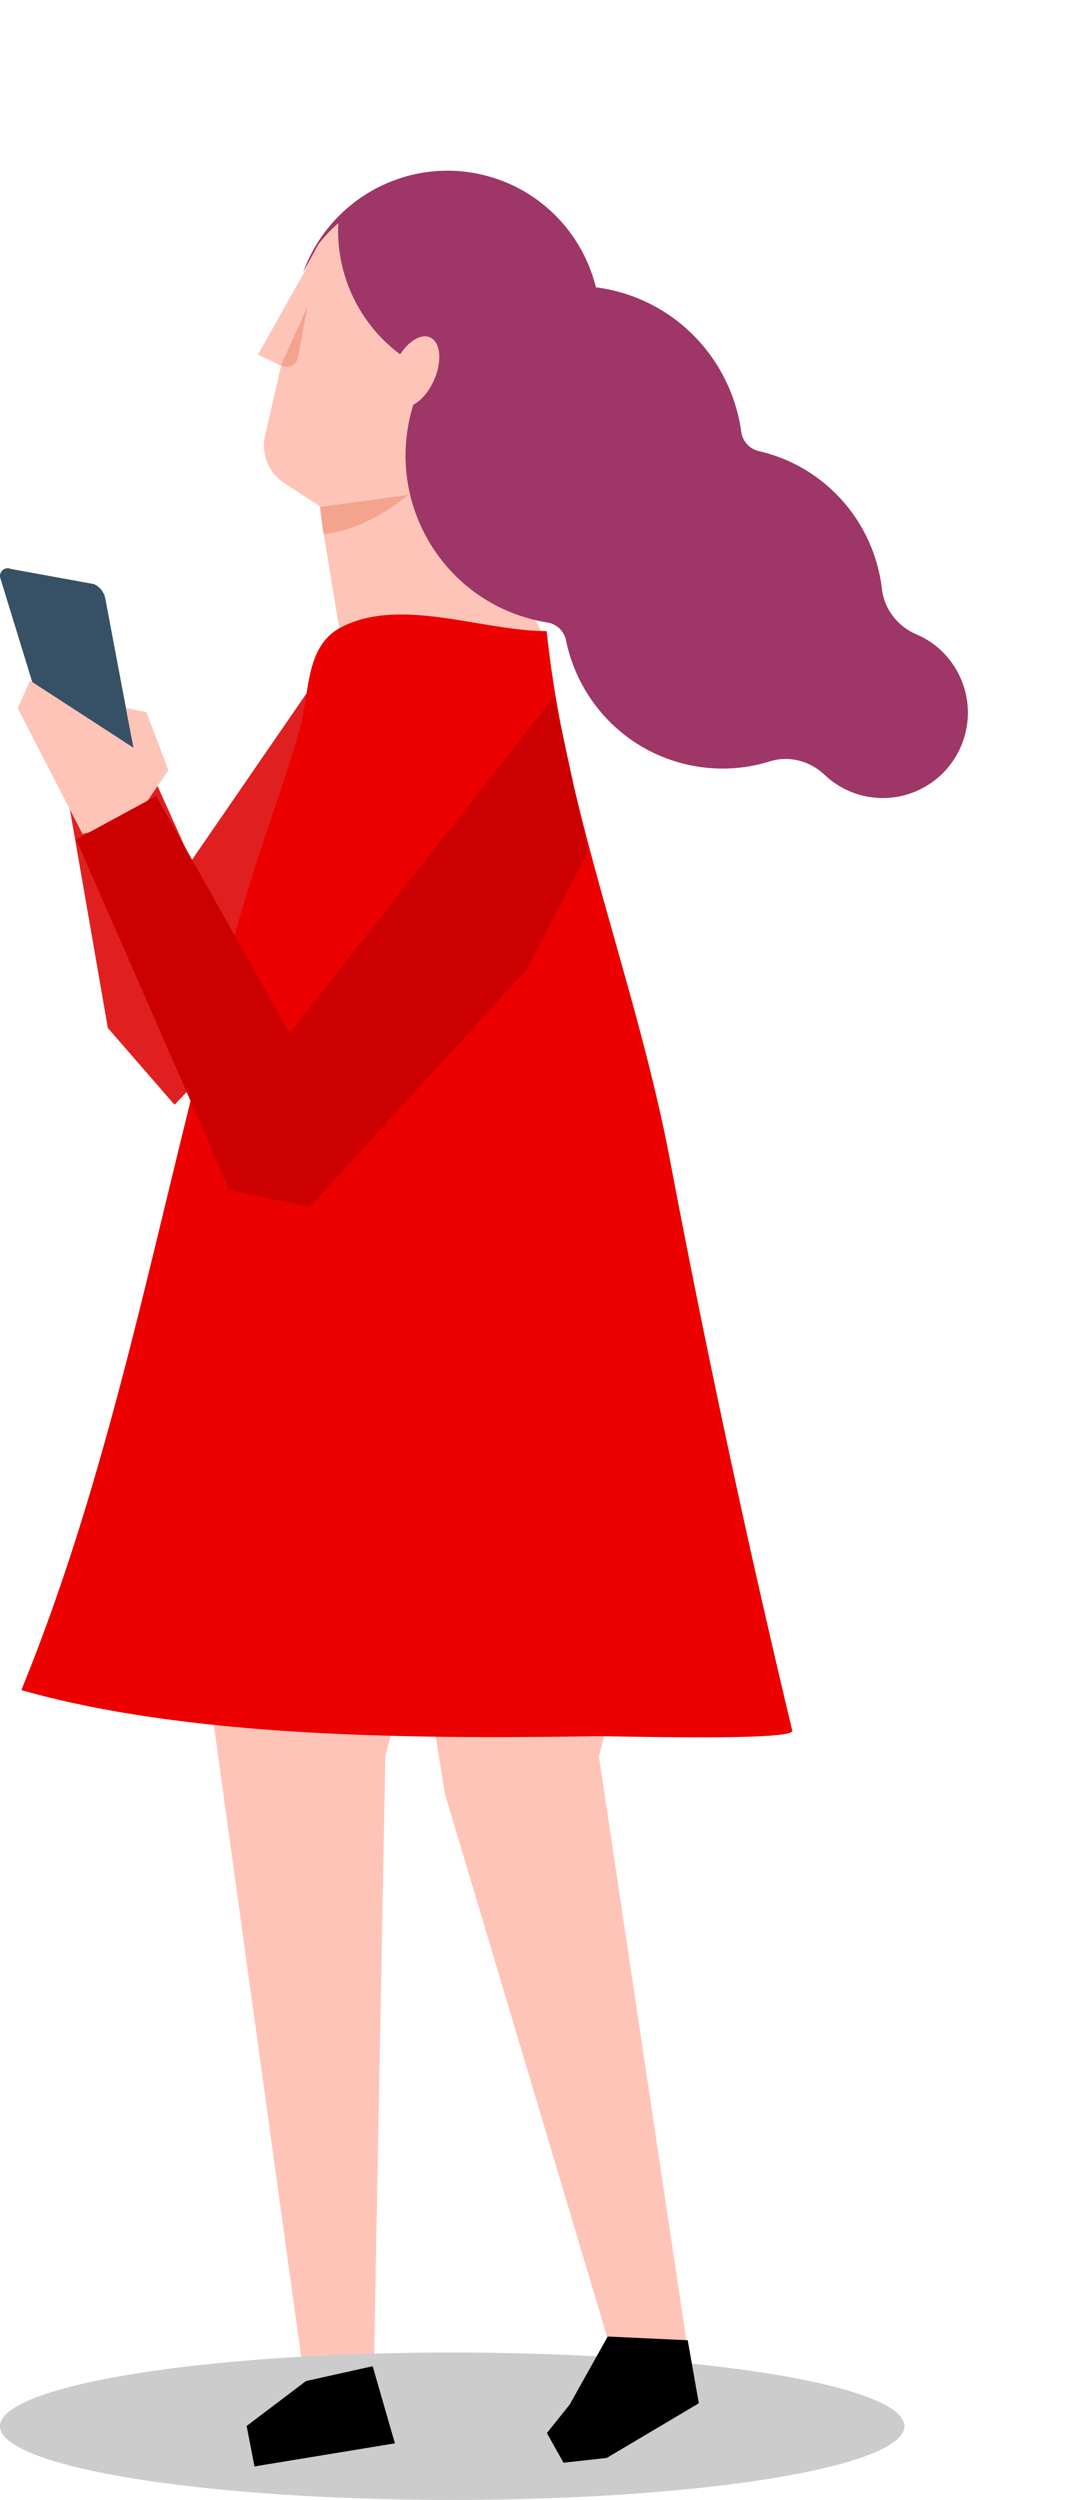
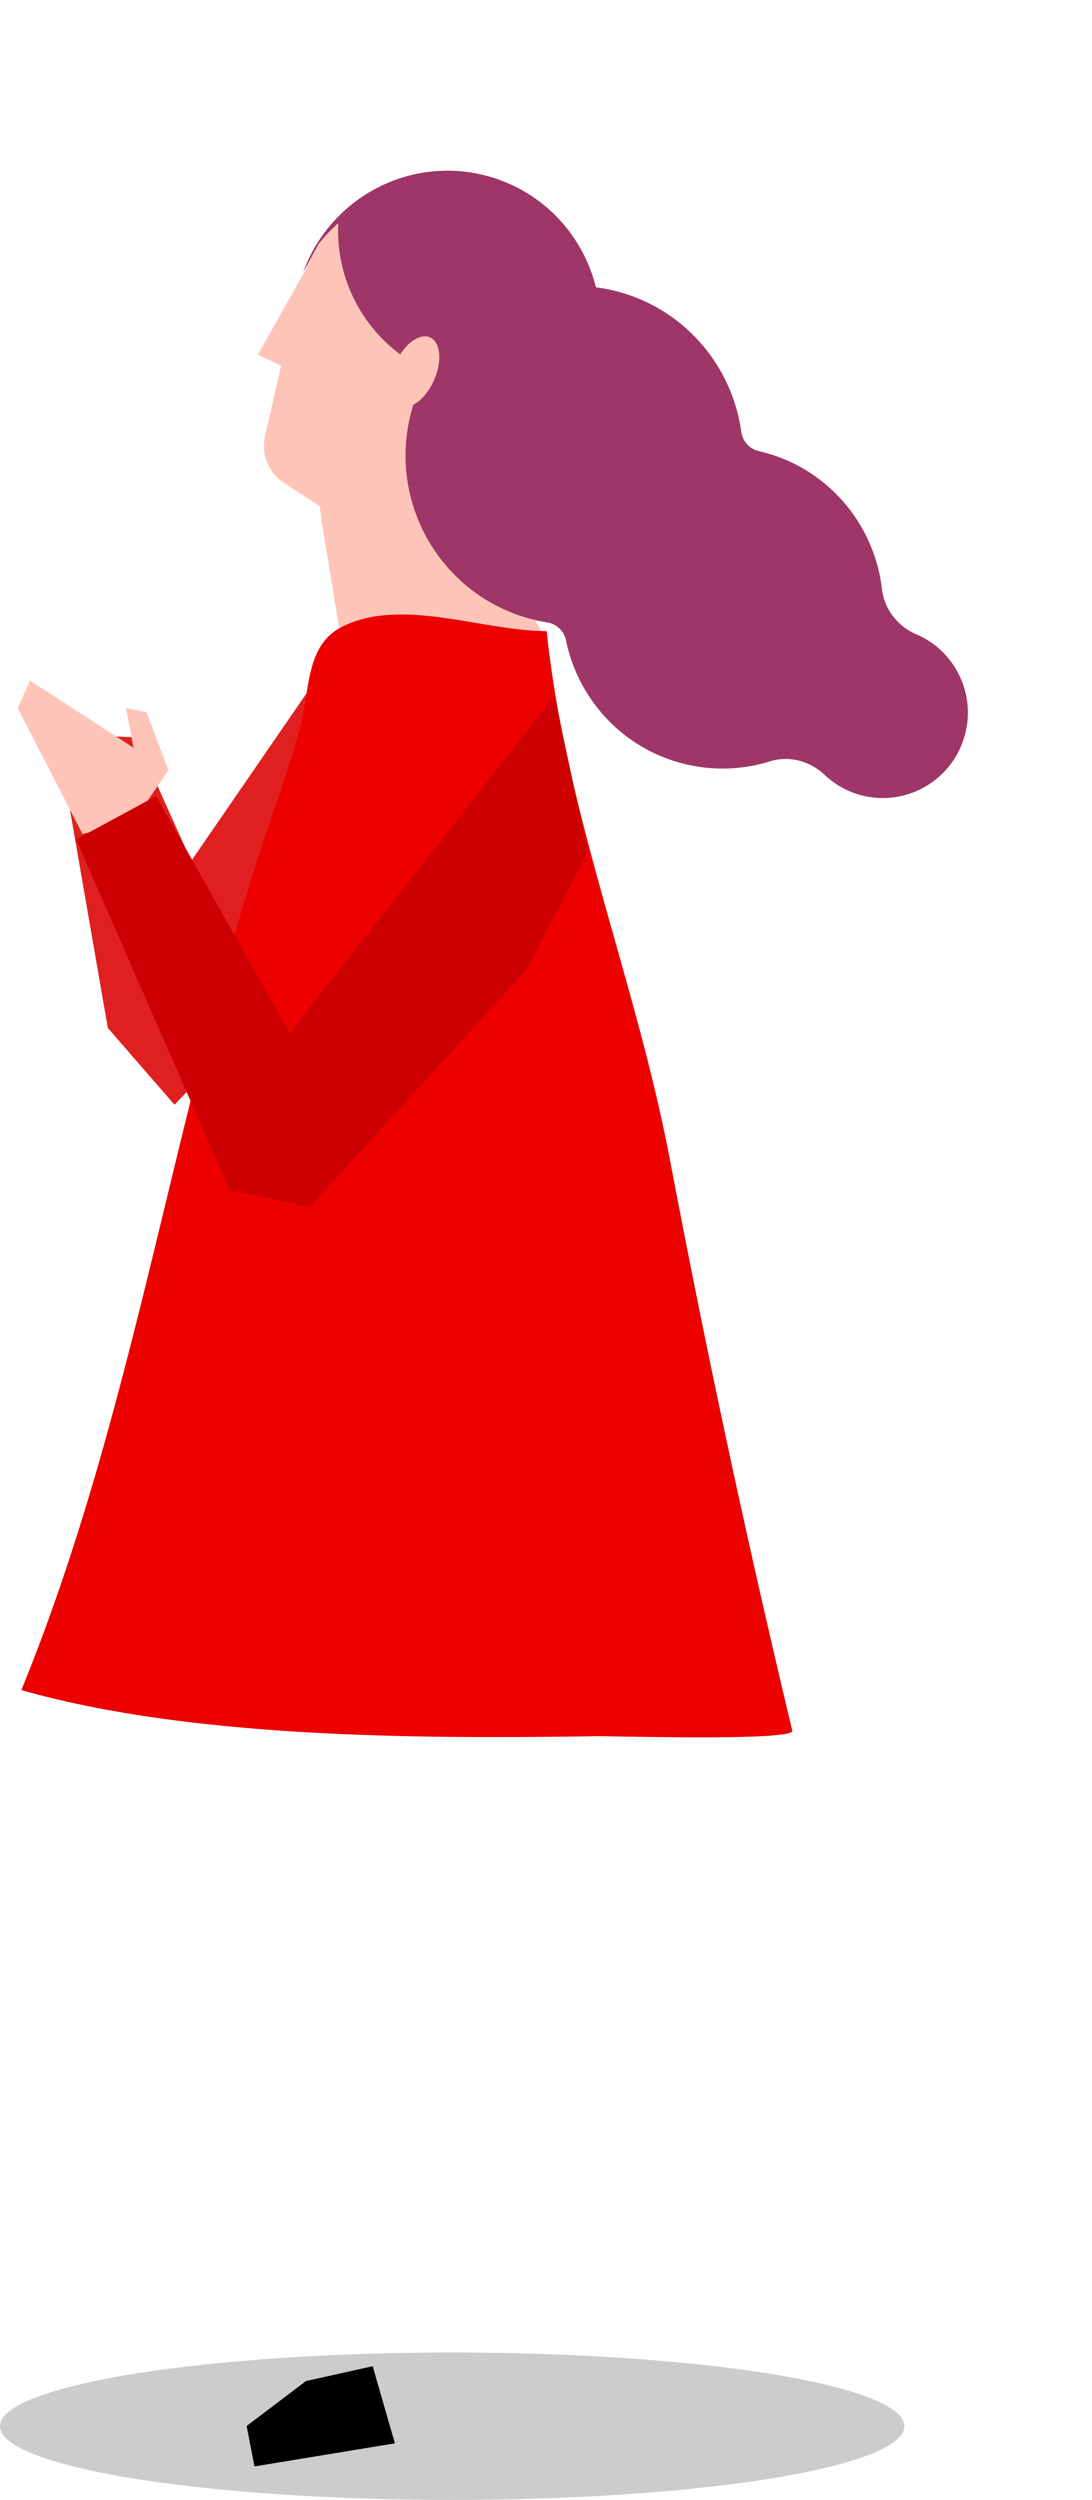
<svg xmlns="http://www.w3.org/2000/svg" width="163" height="373" viewBox="0 0 163 373">
  <g transform="translate(0 5.009)" fill="none" fill-rule="evenodd">
    <path fill="#E02020" d="m46.299 97.645-17.756 25.802-8.286-18.439-11.776-.498 7.613 43.856 9.959 11.462 9.46-9.967L46.3 97.645" />
-     <path fill="#FFC4B8" d="m102.554 184.061 1.653 16.46-14.809 56.528 13.609 90.877-10.083 3.464-26.5-88.733-4.193-25.81.204-54.632 40.119 1.846" />
-     <path fill="#FFC4B8" d="M24.995 202.327 46.053 354.6l9.635.01 1.832-97.59 17.612-68.483-50.137 13.791" />
-     <path d="M1.632 79.88c-.916-.419-1.892.46-1.569 1.417l7.383 24.025a2.855 2.855 0 0 0 1.498 1.681l9.556 4.5c1.08.507 2.28-.422 2.056-1.594l-4.835-25.606a2.99 2.99 0 0 0-1.693-2.164L1.632 79.88z" fill="#365166" />
    <path fill="#FFC4B8" d="m19.879 117.593 5.258-7.679-3.286-8.666-3.048-.633 1.12 5.943-15.44-10.02-1.838 4.126 9.67 18.758 7.564-1.829M80.846 89.265c.072-.032-10.512-18.155-9.366-26.035a21.075 21.075 0 0 0 5.192-2.337c9.902-6.174 12.894-19.247 6.678-29.175s-19.302-12.975-29.204-6.8a20.954 20.954 0 0 0-8.49 10.262h-.004L38.488 47.92l3.472 1.632-2.396 10.447a6.668 6.668 0 0 0 2.875 7.077l5.297 3.438.001.001s.1.96.308 2.507l3.201 19.458.013.003c1.571 3.491 5.43 7.014 9.613 7.98 9.729 2.246 16.977-3.707 19.974-11.197z" />
-     <path d="M48.307 74.664c2.883-.248 7.267-1.509 12.66-5.835l-13.184 1.804s.168 1.61.524 4.031zm-6.362-25.183c1.03.601 2.34.003 2.553-1.166l1.376-7.532-3.929 8.698z" fill="#F4A48D" />
    <g fill="#9E3667">
      <path d="M71.915 21.048a22.677 22.677 0 0 0-11.635.363 23.02 23.02 0 0 0-9.703 5.806 22.838 22.838 0 0 0-5.318 8.398l2.273-4.186a22.557 22.557 0 0 1 2.965-3.137l-.007.178-.001.006-.006.174v.01l-.006.17v.013l-.004.168v.015l-.003.167v.014l-.001.168V29.567l.001.172v.004c.01.659.047 1.313.11 1.962l.001.006.017.16.002.021.017.15.003.03.017.145.005.036.018.139.005.04.018.136.006.044.02.133.006.046.02.13.007.049.02.129.009.049.021.128.009.05.022.127.009.048.023.129.01.046.024.13.008.044.027.132.008.04.028.137.007.033.03.142.005.02c.073.331.153.66.24.986l.007.027.036.13.012.044.033.12.016.053.032.114.018.059.032.11.019.062.032.107.02.065.033.104.02.067.034.103.022.068.034.1.023.07.034.1.024.07.034.098.025.07.035.099.025.07.036.097.026.07.036.098.027.07.036.097.028.069.038.097.027.068.038.098.027.066.04.1.027.062.042.102.023.053c.057.133.114.265.173.397l.016.035.045.1.029.063.042.092.033.07.042.089.034.073.042.086.036.075.041.085.038.075.042.084.037.076.043.083.039.076.042.082.04.076.043.082.041.076.044.08.04.077.045.08.042.077.044.079.044.077.044.078.044.077.045.077.045.078.045.076.046.077.046.076.047.078.045.075.049.078.045.073.05.08.045.071.053.083.043.067.059.091.038.059.097.147.035.052.065.096.043.063.057.084.047.066.056.08.047.068.055.078.05.068.055.077.05.068.055.077.05.068.056.075.052.068.056.075.052.067.057.074.052.067.058.074.053.067.058.074.053.066.06.073.052.066.06.072.054.065.06.073.054.064.063.073.053.064.063.073.054.062.064.074.054.06.066.075.053.059.07.077.05.055.076.083.045.049.097.104.025.027.123.13.037.038.088.09.048.05.076.078.054.054.073.073.056.056.071.07.058.057.07.068.06.057.07.068.06.056.07.067.062.057.07.065.062.057.07.064.063.057.071.064.063.055.072.064.063.055.073.063.063.055.073.063.064.054.075.062.063.054.076.062.063.052.077.063.063.051.079.063.062.05.081.063.06.048.086.066.057.044.097.073.047.037.145.108a8.097 8.097 0 0 1 .893-1.156 6.071 6.071 0 0 1 1.065-.924 4.054 4.054 0 0 1 .641-.358c.277-.123.553-.203.82-.236.09-.011.178-.017.265-.017.237 0 .465.039.68.122l.032.012.03.013.032.013c.09.04.174.087.255.14l.034.024a1.868 1.868 0 0 1 .226.184l.03.03c.087.085.167.18.24.284.062.087.119.18.17.278l.022.041.02.041c.122.25.215.531.28.838.042.207.072.425.088.653v.015l.006.086.001.012.004.091v.004l.003.092V48.366l-.002.09v.015l-.004.093v.01l-.006.1-.006.1-.001.01-.008.096-.001.016-.01.094-.002.016-.01.096-.002.014-.013.1v.008l-.016.102v.004l-.016.103-.003.013-.016.099-.003.016-.019.098-.003.017-.02.1-.002.013-.022.104-.002.005-.024.106-.002.008-.024.104-.004.014-.026.102-.005.017-.027.1-.004.017-.03.103-.003.012-.032.109-.034.11-.004.01-.034.105c-.096.29-.208.582-.337.874l-.028.062a8.483 8.483 0 0 1-.265.55l-.04.076a9.012 9.012 0 0 1-.856 1.324c-.358.46-.743.854-1.138 1.171a5.01 5.01 0 0 1-.772.514c-.088.28-.17.563-.249.848l-.041.152-.013.05-.028.103-.014.058-.025.096-.015.06-.024.096-.015.057-.026.107-.01.046-.037.152-.004.021-.03.132-.012.052-.023.101-.012.059-.021.095-.012.06-.021.097-.012.056-.022.112-.009.04-.03.153-.005.033-.023.12-.01.054-.018.099-.01.059-.017.095-.01.06-.017.098-.01.054-.018.119-.006.034-.023.152-.007.04-.016.112-.008.056-.014.097-.008.06-.013.095-.008.058-.013.1-.007.053-.015.129-.003.023-.018.152-.005.045-.011.107-.007.056-.01.097-.005.059-.01.095-.005.058-.01.103-.004.05-.012.146v.005l-.012.151-.004.049-.007.103-.004.057-.006.095-.003.06-.006.095-.003.057-.005.105-.003.046-.006.15-.001.02-.005.132-.002.051-.003.1-.002.058-.002.094-.002.06-.002.095v.056l-.002.108v.042l-.001.15v.301l.001.058.001.093.001.059.002.096v.054l.004.114v.036l.006.149.001.04.005.11.001.054.005.095.003.059.005.092.003.058.005.097.003.053.008.121.001.027.01.148.004.045.008.103.005.056.008.093.004.059.009.091.005.058.009.098.005.05.014.135.001.012.016.147.005.048.012.099.006.057.011.09.008.06.011.09.008.057.013.1.006.047.02.145.003.02.02.126.007.052.014.094.01.058.014.089.01.059.014.09.01.056.017.1.007.045.026.143.006.034.021.11.01.055.018.09.01.059.018.087.012.059.018.089.012.055.021.103.01.04.03.142.009.042.023.1.012.056.021.088.013.059.02.085.015.059.021.088.014.054.027.107.008.035.036.14.013.047.024.094.015.057.024.084.015.06.024.083.016.058.025.088.015.053.033.114.008.026.04.137.016.052.027.088.018.058.025.081.019.06.026.081.018.059.029.086.016.052.043.129.002.006.01.03.036.108.02.054.028.083.02.06.028.078.022.06.028.08.02.057.032.086.019.05.05.133.015.042.035.093.022.057.03.079.024.06.03.076.024.06.03.077.024.058.035.085.02.05.054.128.02.05.036.084.025.058.032.075.026.06.032.073.027.061.033.074.026.059.038.083.021.048.058.126.026.055.035.076.028.06.034.071.03.062.033.07.03.06.034.071.03.06.04.081.023.046.015.03.047.094.03.058.033.064.109.21.017.032.113.212.008.014.116.212.008.015.118.21.017.03.119.207.013.024.126.213.127.21.016.027.125.203.017.027.132.208.135.21.012.018.133.201.018.028.136.2.01.015.143.206.001.002.142.202.018.024.141.196.016.02.147.201.057.075.024.033.052.068.035.046.05.066.037.047.052.066.035.046.053.067.034.043.055.07.022.027.062.078.062.076.024.03.057.07.033.04.056.067.036.043.055.067.035.041.057.068.032.037c.071.083.142.166.215.249l.023.026.062.07.032.037.06.068.035.038.06.068.034.036.063.07.026.028.23.248.023.024.067.07.031.033.066.068.033.034.066.068.03.032.07.07.018.02.248.248.022.021.072.07.03.03.07.068.03.03.073.068.026.025.077.073.005.004c.09.085.18.17.273.254l.02.018.078.07.027.026.076.068.028.025.078.07.022.018c.123.109.247.217.373.323l.019.016.082.07.026.021.082.068.025.02.084.07.014.012c.13.107.261.212.394.316l.017.014.089.069.023.017.087.068.02.016.094.07c.14.108.28.211.42.313l.015.011.094.068.02.014.094.068.015.01c.176.125.354.248.534.369l.014.009.1.066.016.01.101.068.008.004c.184.12.37.239.557.354l.01.007.107.065.012.007c.226.138.456.273.689.404l.008.005.112.063.006.004c.235.13.473.258.713.382l.004.002.12.061a25.121 25.121 0 0 0 7.403 2.41 3.41 3.41 0 0 1 2.81 2.695c1.828 8.884 8.624 16.33 18.01 18.496 4.258.983 8.513.754 12.409-.46 2.892-.9 5.991-.061 8.19 2.022a12.565 12.565 0 0 0 5.834 3.126c7.224 1.668 14.438-3.229 15.434-10.795.73-5.551-2.338-11.017-7.45-13.248l-.118-.05c-2.813-1.196-4.806-3.76-5.163-6.807-1.143-9.766-8.248-18.203-18.344-20.534l-.024-.006a3.438 3.438 0 0 1-2.625-2.895c-1.45-10.474-9.412-19.394-20.546-21.37a23.985 23.985 0 0 0-1.146-.175l-.001-.003a18.718 18.718 0 0 0-.043-.17l-.004-.017-.005-.02-.013-.049-.032-.12-.046-.17-.004-.019-.006-.017-.047-.17-.034-.119-.015-.05-.006-.02-.004-.015-.05-.168-.034-.112-.018-.058-.006-.02-.005-.013-.052-.167-.002-.006-.006-.015-.027-.085-.021-.066-.006-.019-.004-.01-.056-.166-.003-.008-.006-.018-.025-.075-.026-.074-.006-.018-.003-.008-.059-.164-.003-.01-.007-.02-.023-.065-.031-.084-.006-.015-.002-.006-.061-.163-.005-.013-.007-.018-.021-.058-.037-.095-.006-.014c-.02-.054-.042-.108-.064-.163l-.006-.015-.007-.017-.02-.05-.045-.113a20.758 20.758 0 0 0-.068-.163l-.006-.016-.007-.017a24.082 24.082 0 0 0-.138-.323l-.008-.017-.006-.015-.071-.16-.049-.109-.024-.053-.009-.017-.005-.014a11.764 11.764 0 0 0-.074-.158l-.048-.102-.028-.06-.009-.018-.005-.01-.076-.157-.003-.007-.008-.016-.036-.074-.033-.067-.009-.017-.004-.009-.078-.155-.005-.01-.01-.016-.032-.065-.039-.075-.008-.015-.003-.007a11.59 11.59 0 0 0-.081-.153l-.006-.012-.01-.017-.03-.056-.045-.086-.009-.016-.083-.152-.008-.014-.009-.017-.027-.049-.055-.097-.004-.007-.086-.152-.009-.015-.01-.016c-.057-.101-.116-.202-.176-.302l-.01-.016-.008-.015-.09-.15-.063-.102-.029-.046-.011-.018-.008-.013c-.03-.05-.061-.098-.092-.147l-.062-.097-.033-.052-.011-.018-.008-.011a11.215 11.215 0 0 0-.094-.145l-.004-.006-.01-.015-.046-.07-.04-.06-.01-.017-.007-.01a21.898 21.898 0 0 0-.096-.142l-.006-.009-.011-.016-.042-.061-.046-.066-.01-.016-.006-.007-.098-.14-.008-.011-.012-.018-.037-.053-.054-.074-.009-.013-.003-.005-.101-.14-.01-.012-.012-.017-.033-.047-.063-.083-.008-.011a21.283 21.283 0 0 0-.104-.139l-.01-.014-.013-.016-.03-.04-.075-.098c-.036-.046-.07-.092-.107-.137l-.012-.016-.011-.015a26.16 26.16 0 0 0-.108-.136l-.076-.095-.033-.04-.013-.017-.011-.013c-.036-.045-.072-.09-.11-.134l-.074-.09-.038-.045-.013-.017-.01-.011-.111-.132-.005-.005-.012-.013-.057-.067-.043-.05-.015-.017-.008-.01a11.414 11.414 0 0 0-.113-.128l-.006-.008-.014-.015-.051-.057-.05-.057-.015-.015-.007-.008-.114-.127-.009-.01-.015-.015-.045-.05-.059-.063-.012-.014-.005-.005-.118-.126-.01-.01-.015-.017-.04-.043-.069-.07-.013-.015-.12-.123-.013-.013-.014-.015-.036-.037-.081-.081-.006-.006-.123-.122-.014-.014-.014-.014-.124-.122-.09-.087-.035-.034-.016-.014-.013-.013-.125-.119-.088-.082-.042-.037-.016-.015-.012-.011c-.041-.04-.084-.078-.127-.117l-.004-.004-.013-.012-.068-.06-.048-.044-.016-.014-.01-.01-.13-.114-.006-.006-.015-.013-.061-.053-.055-.048-.016-.013-.01-.008-.13-.111-.009-.008-.017-.014-.054-.046-.063-.053-.016-.012-.006-.006-.133-.11-.011-.01-.017-.013-.048-.039-.075-.06-.017-.013a12.29 12.29 0 0 0-.135-.108l-.013-.01-.017-.014-.043-.034-.087-.068-.01-.007a12.565 12.565 0 0 0-.138-.107l-.014-.01-.016-.013-.282-.21-.017-.012-.015-.011a12.685 12.685 0 0 0-.141-.104l-.1-.071-.045-.032-.017-.012-.013-.01-.143-.1-.097-.067-.052-.036-.018-.012-.011-.008-.145-.097-.007-.005-.016-.01-.07-.048-.06-.039-.018-.012-.01-.006-.146-.096-.01-.005-.017-.011-.063-.041-.069-.044-.016-.01-.008-.005-.149-.094-.01-.006-.019-.012-.056-.035-.08-.048-.014-.009-.006-.003-.15-.091-.014-.008-.018-.01-.05-.03-.094-.056-.01-.006-.155-.089-.015-.01-.017-.009a20.21 20.21 0 0 0-.312-.175l-.017-.009-.016-.009-.158-.086-.11-.059-.048-.025-.018-.01-.015-.007-.159-.084-.107-.054-.055-.028-.019-.01-.013-.006-.16-.08-.005-.003-.015-.007-.083-.04-.064-.032-.018-.009-.01-.005c-.055-.025-.108-.051-.162-.077l-.009-.004-.017-.008-.073-.035-.073-.033-.019-.008-.008-.004-.163-.075-.01-.005-.02-.008-.065-.03-.084-.037-.016-.007-.006-.002-.165-.072-.013-.006-.02-.008-.057-.025-.098-.041-.014-.006-.168-.069-.015-.007-.02-.007-.05-.021-.118-.047-.17-.067-.018-.007-.018-.007a23.447 23.447 0 0 0-.343-.13l-.019-.006-.017-.007-.171-.062-.117-.042-.058-.02-.02-.006-.015-.006c-.057-.02-.115-.04-.172-.058l-.006-.002-.016-.006-.092-.03-.065-.022-.021-.007-.013-.004-.173-.056-.009-.003-.02-.006-.08-.025-.075-.024-.02-.006-.011-.004-.174-.052-.012-.004-.022-.006-.071-.021-.085-.025-.02-.005-.008-.003-.175-.05-.015-.004-.022-.006-.064-.017-.097-.027-.017-.005h-.005l-.177-.047-.018-.005-.022-.006-.055-.014-.113-.028-.014-.004-.178-.044-.02-.005-.023-.005-.18-.043z" />
    </g>
    <ellipse fill="#CCC" cx="67.5" cy="356.991" rx="67.5" ry="11" />
-     <path fill="#000" d="m90.71 343.61 11.945.554 1.66 9.426-.208.061.053.006-13.588 8.062-6.46.718-2.481-4.43 3.404-4.242z" />
    <path d="M50.971 88.56c8.882-4.564 20.992.596 30.63.596 2.847 27.302 13.334 52.184 18.42 78.99 5.4 28.47 11.483 56.833 18.238 85.063.384 1.599-26.822.792-29.387.831-26.173.402-60.432.32-85.687-6.885 16.117-39.393 22.002-81.78 34.693-122.198 2.229-7.096 4.874-14.086 6.881-21.24 1.163-4.146.984-9.15 3.26-12.539a7.746 7.746 0 0 1 2.952-2.618z" fill="#EC0000" />
    <path fill="#000" d="m45.669 350.255-8.853 6.7 1.167 6.036 20.964-3.445-3.32-11.506z" />
    <path fill="#C00" d="M82.767 98.858 43.234 149.14l-19.917-35.384-11.95 6.479 22.904 52.328 11.95 2.492 32.367-35.384 9.159-17.557" />
  </g>
</svg>